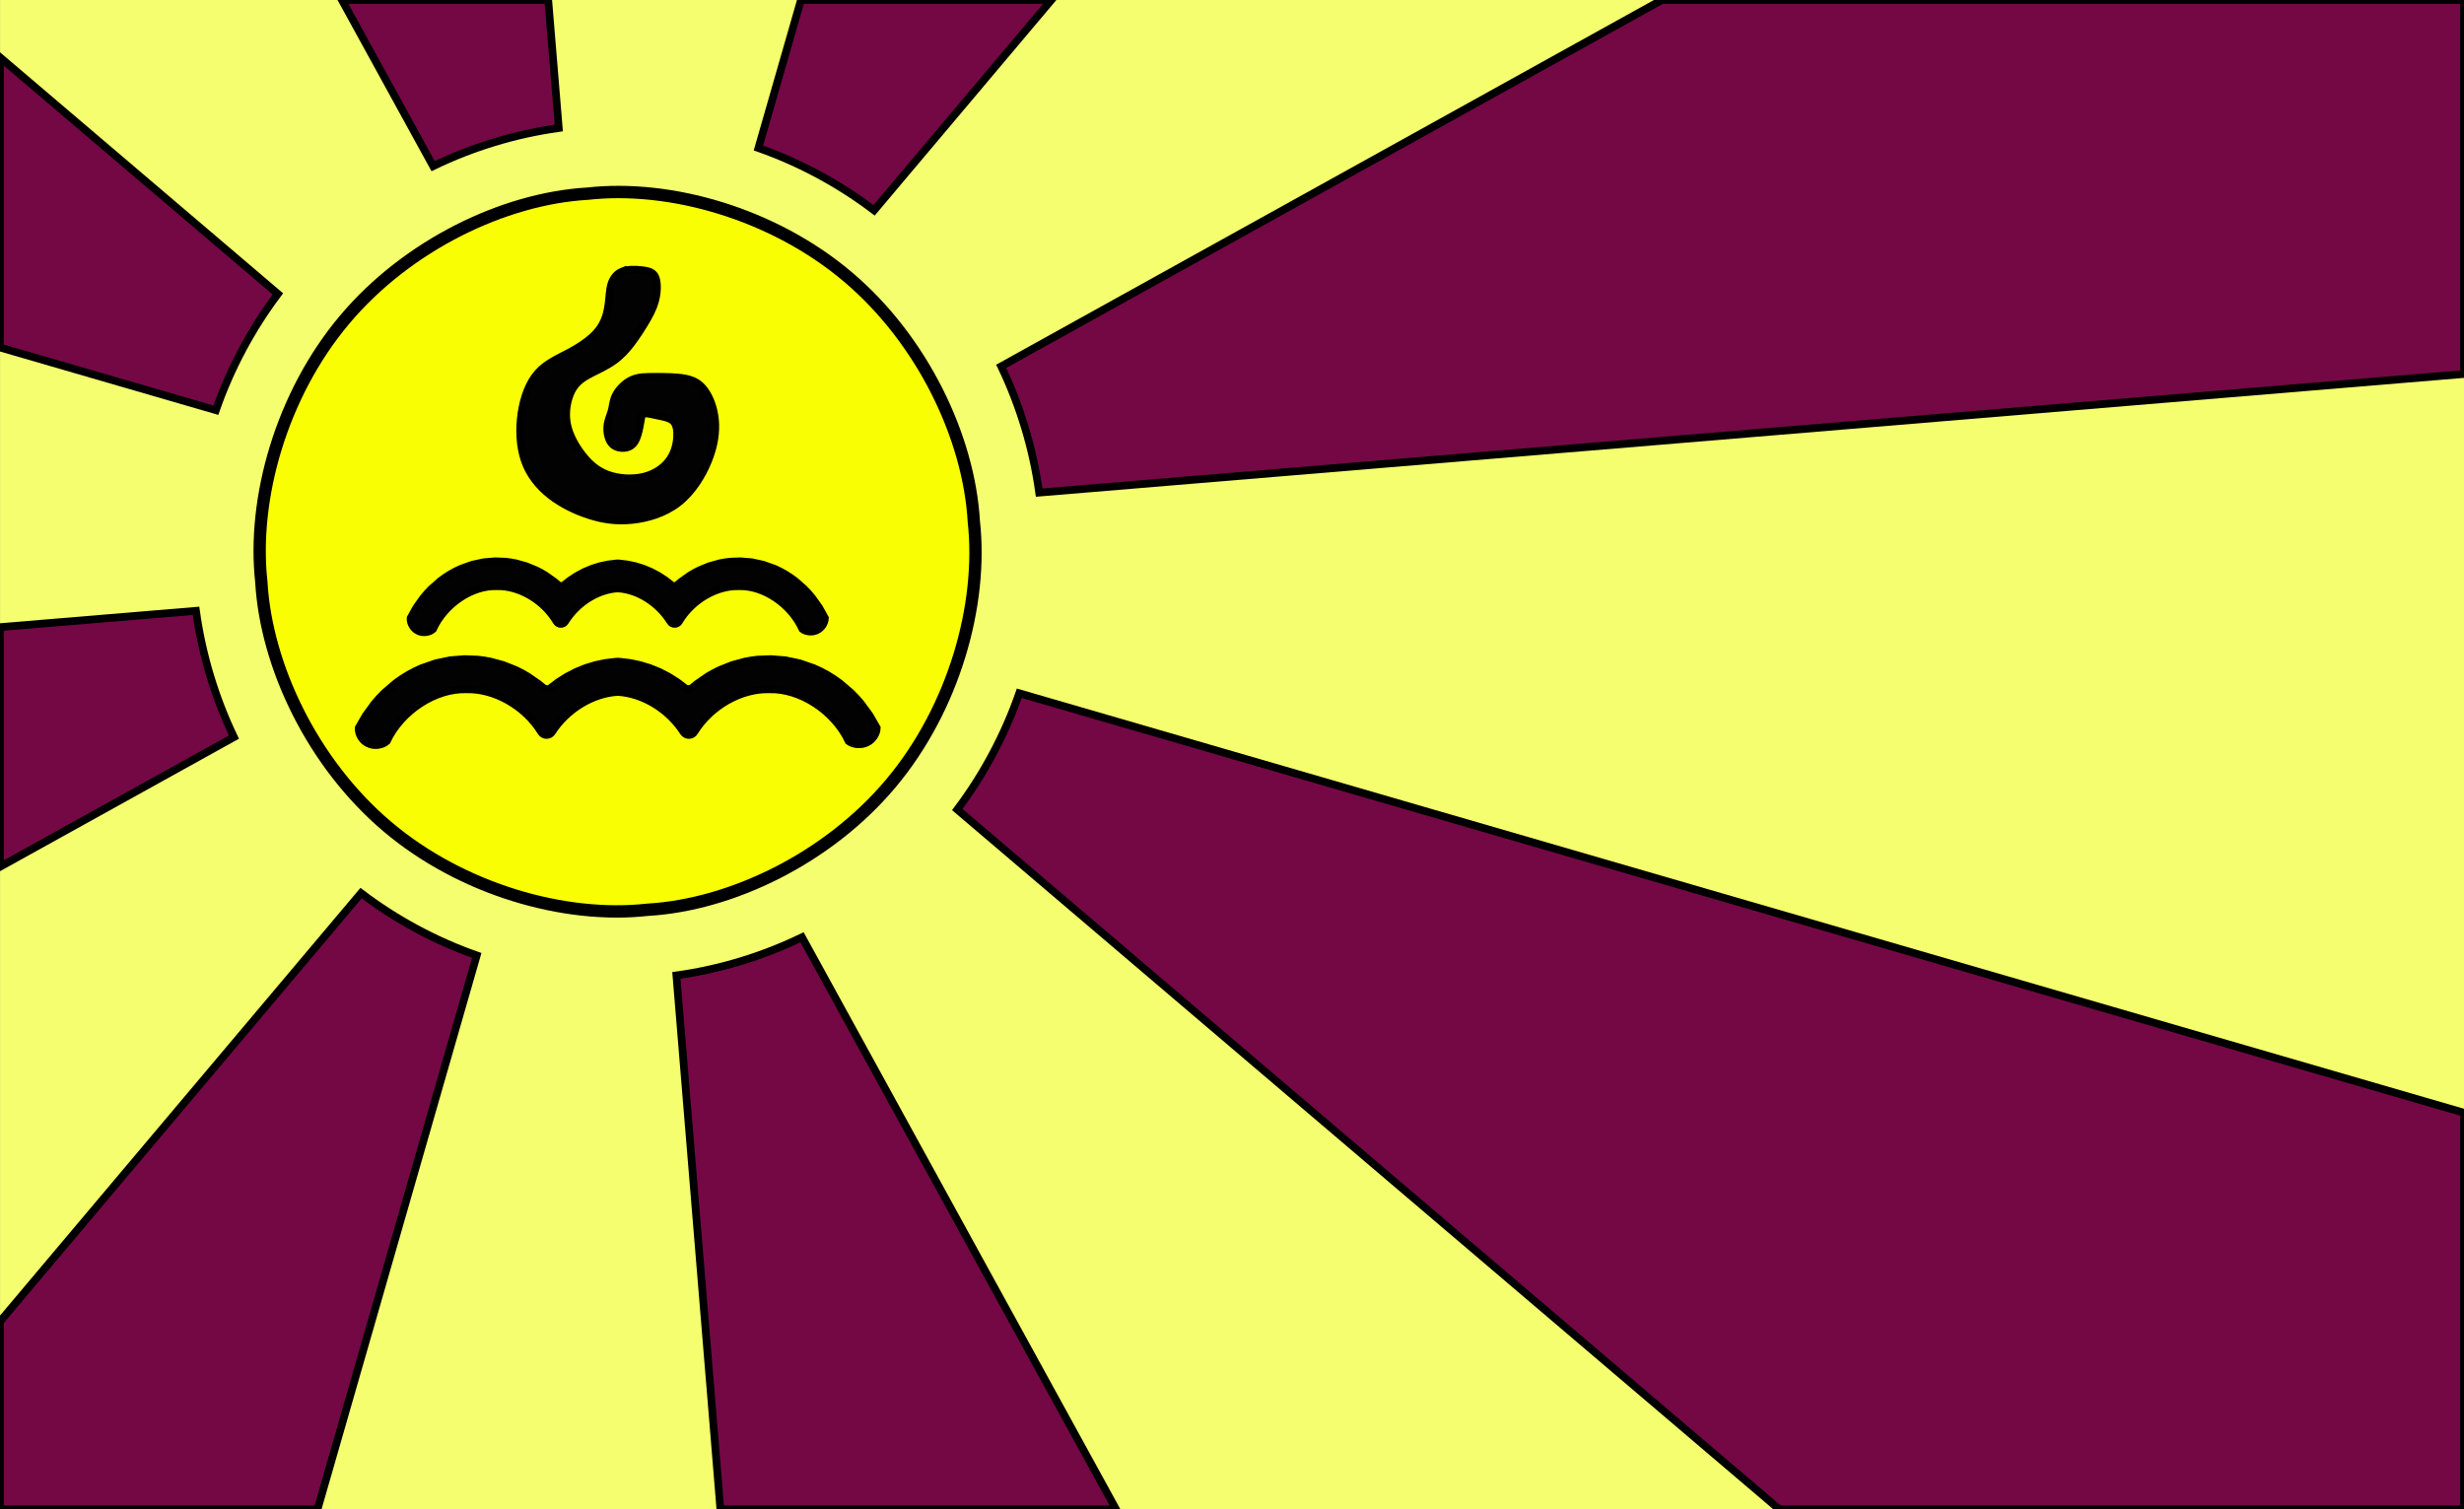
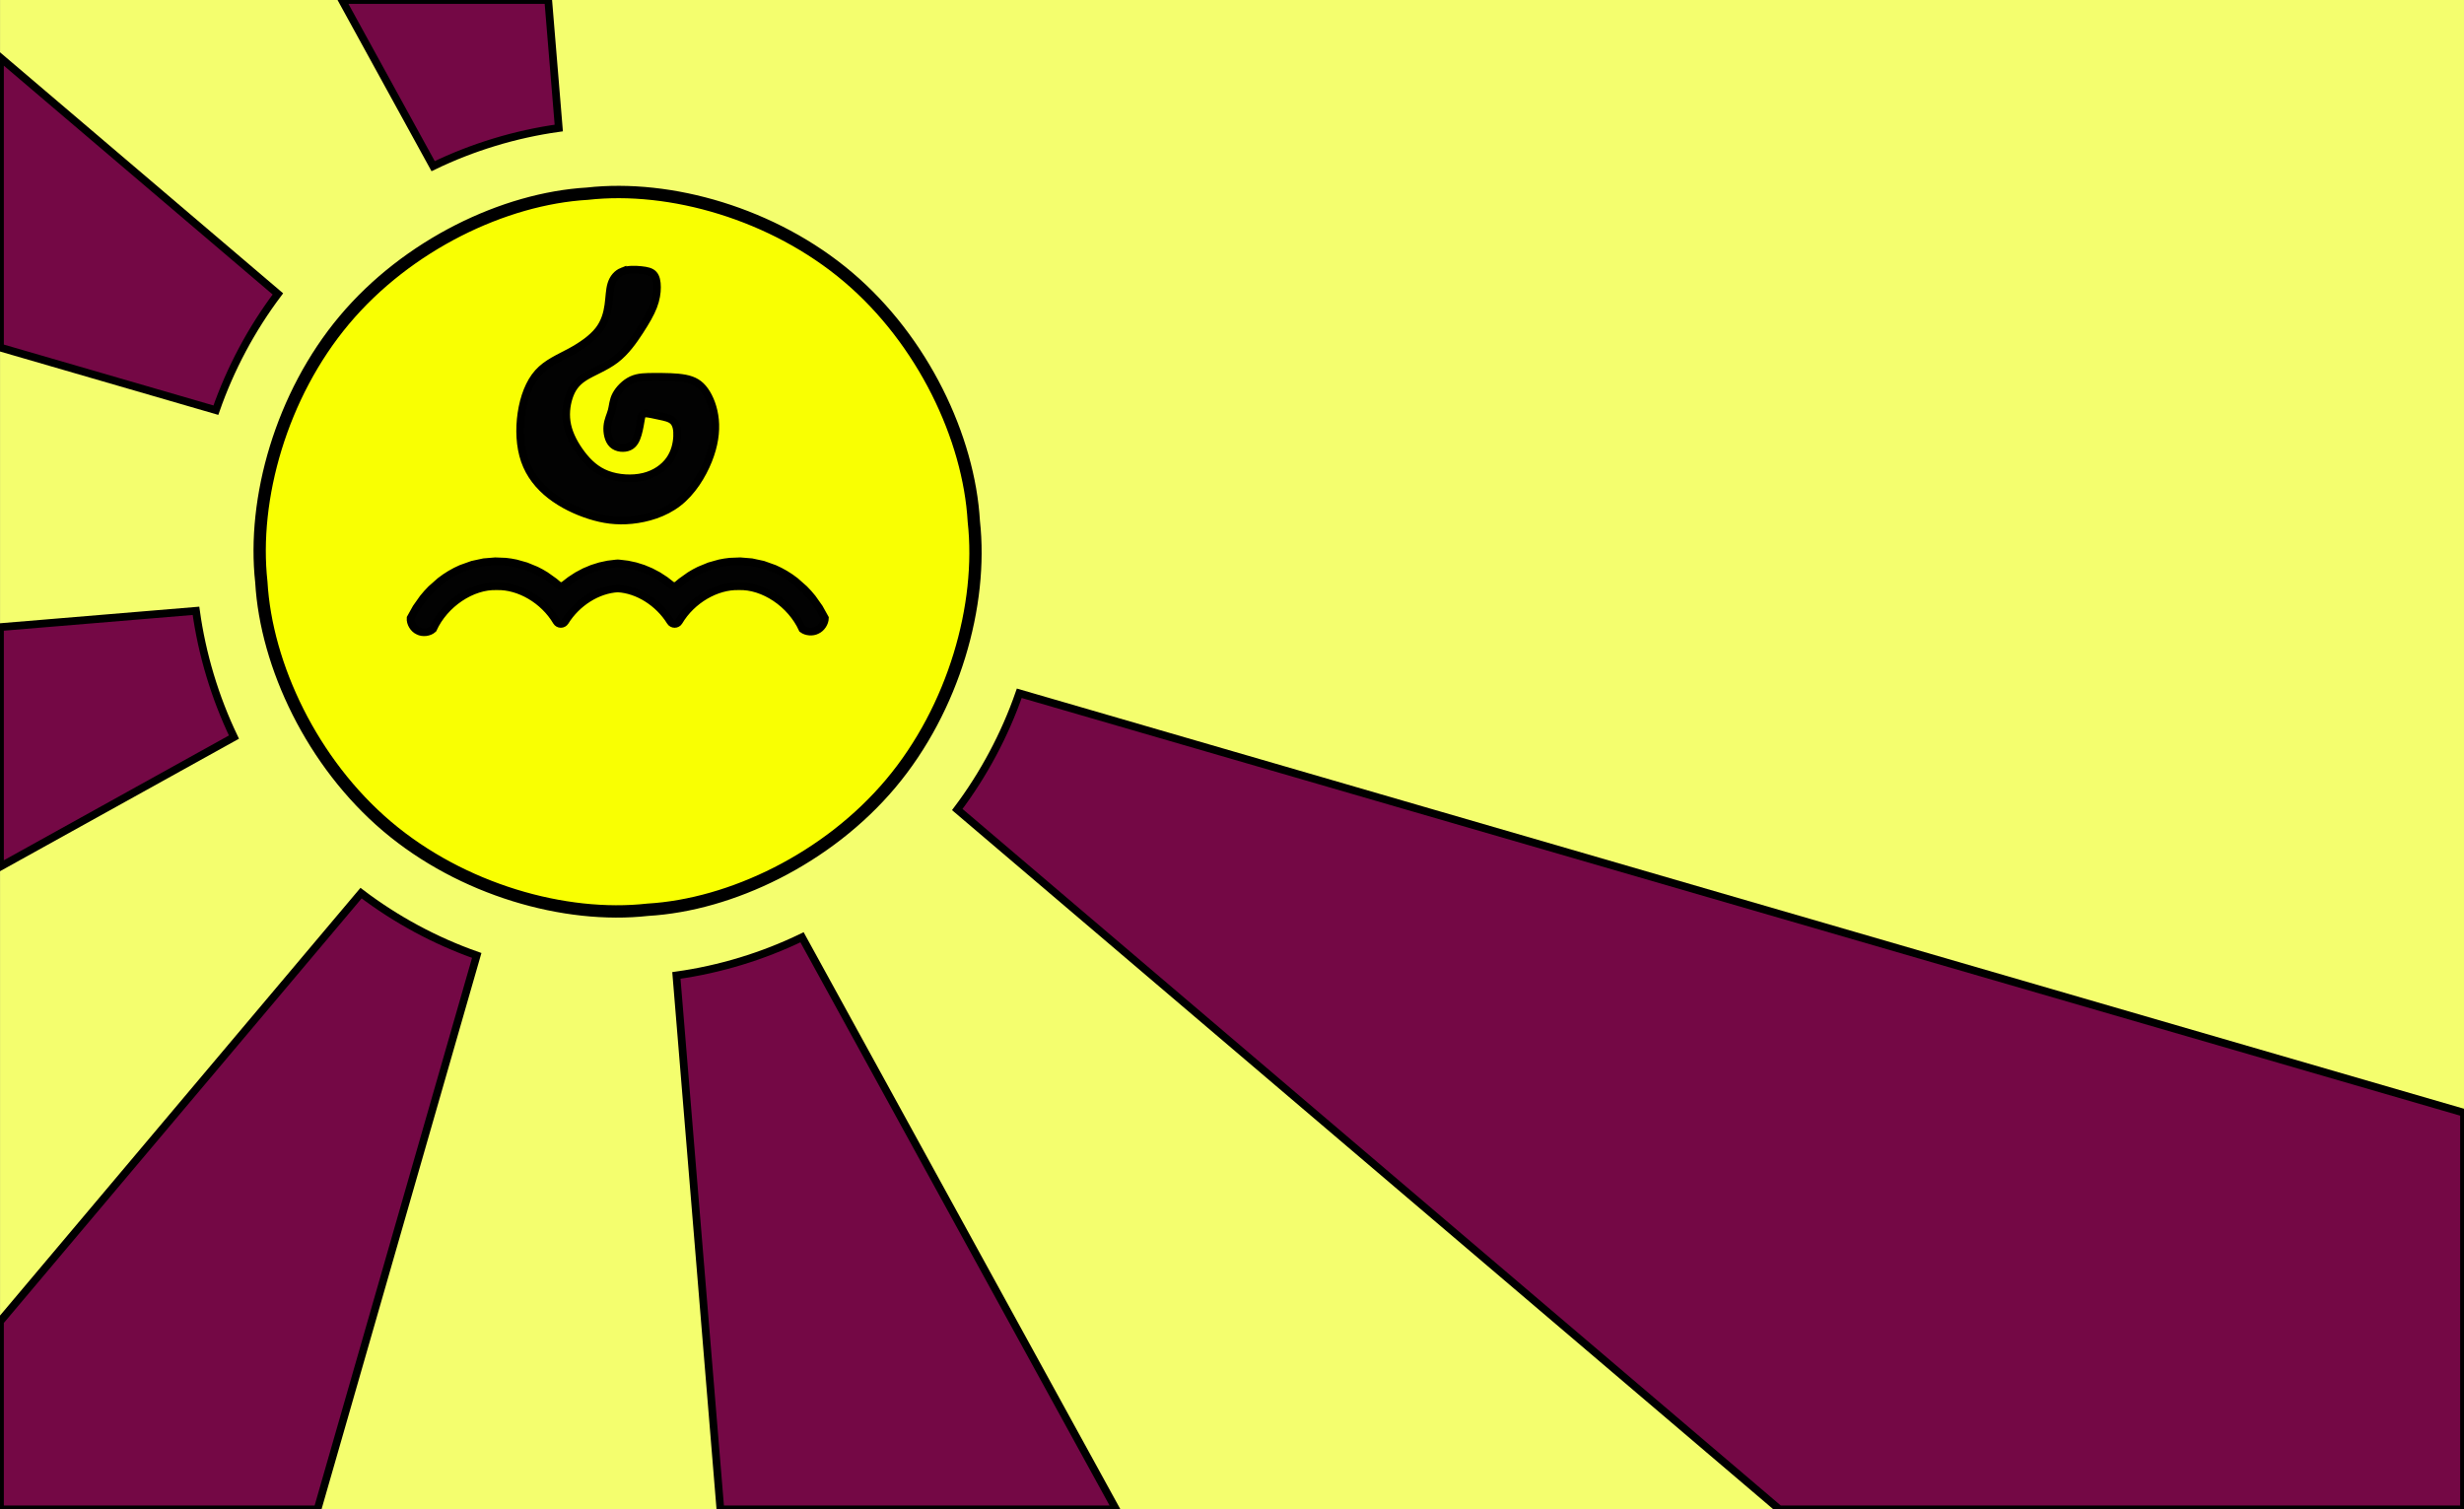
<svg xmlns="http://www.w3.org/2000/svg" height="980mm" id="svg1" version="1.1" viewBox="0 0 1600 980" width="1600mm">
  <rect x="0" y="0" width="1600" height="980" fill="#808080" stroke="none" />
  <defs id="defs1" />
  <g id="layer1">
    <g id="g22" style="stroke-width:0;stroke-dasharray:none" transform="matrix(1,0,0,1.005,0.042,-24.853)">
      <rect height="975.267" id="rect21" style="fill:#f4fe6e;fill-opacity:1;stroke:#040000;stroke-width:0;stroke-linejoin:bevel;stroke-dasharray:none" width="1599.958" x="0" y="24.733" />
      <path d="m 234.41,601.773 c 22.658,17.14 48.299,30.883 75.118,40.261 L 206.12,999.958 H -0.042 V 878.567 Z" fill="none" id="path1" stroke="#000000" stroke-width="0.085" style="fill:#740845;fill-opacity:1;stroke-width:4.988;stroke-dasharray:none" />
      <path d="m 281.209,132.081 c 25.595,-12.332 53.443,-20.745 81.584,-24.647 l -6.849,-82.701 h -133.96 z" fill="none" id="path2" stroke="#000000" stroke-width="0.085" style="fill:#740845;fill-opacity:1;stroke-width:4.988;stroke-dasharray:none" />
      <path d="m 621.563,547.766 c 17.14,-22.658 30.882,-48.299 40.261,-75.118 L 1599.958,743.683 V 999.958 H 1155.42 Z" fill="none" id="path3" stroke="#000000" stroke-width="0.085" style="fill:#740845;fill-opacity:1;stroke-width:4.988;stroke-dasharray:none" />
-       <path d="m 674.741,343.003 c -3.902,-28.141 -12.316,-55.99 -24.647,-81.584 L 1079.106,24.733 h 520.852 V 266.377 Z" fill="none" id="path4" stroke="#000000" stroke-width="0.085" style="fill:#740845;fill-opacity:1;stroke-width:4.988;stroke-dasharray:none" />
      <path d="m 439.172,654.951 c 28.141,-3.902 55.99,-12.315 81.584,-24.647 L 724.695,999.958 H 467.745 Z" fill="none" id="path5" stroke="#000000" stroke-width="0.085" style="fill:#740845;fill-opacity:1;stroke-width:4.988;stroke-dasharray:none" />
      <path d="M 151.871,500.966 C 139.539,475.372 131.126,447.523 127.224,419.382 L -0.042,429.922 v 154.855 z" fill="none" id="path6" stroke="#000000" stroke-width="0.085" style="fill:#740845;fill-opacity:1;stroke-width:4.988;stroke-dasharray:none" />
      <path d="m 420.586,612.514 c 54.078,-3.138 116.915,-33.126 157.827,-81.614 40.911,-48.488 59.898,-115.475 53.89,-169.311 -3.138,-54.078 -33.126,-116.915 -81.614,-157.827 -48.488,-40.911 -115.475,-59.898 -169.311,-53.89 -54.078,3.138 -116.915,33.127 -157.827,81.614 -40.911,48.488 -59.898,115.475 -53.89,169.311 3.138,54.079 33.126,116.915 81.614,157.827 48.488,40.911 115.475,59.898 169.311,53.89 z" fill="none" id="path7" stroke="#000000" stroke-width="0.085" style="fill:#f9ff02;fill-opacity:1;stroke-width:7.981;stroke-dasharray:none" />
      <path d="m 180.402,214.62 c -17.14,22.659 -30.883,48.3 -40.261,75.118 L -0.042,249.237 V 61.778 Z" fill="none" id="path8" stroke="#000000" stroke-width="0.085" style="fill:#740845;fill-opacity:1;stroke-width:4.988;stroke-dasharray:none" />
-       <path d="m 492.438,120.351 c 26.819,9.378 52.459,23.121 75.117,40.261 L 682.649,24.733 H 520.063 Z" fill="none" id="path9" stroke="#000000" stroke-width="0.085" style="fill:#740845;fill-opacity:1;stroke-width:4.988;stroke-dasharray:none" />
      <g id="g21" style="overflow:visible;fill:#df5a16;fill-opacity:1;stroke-width:0;stroke-dasharray:none" transform="matrix(2.251,0,0,2.237,-183.548,-469.539)" />
      <g id="g25" style="overflow:visible;fill:#020202;fill-opacity:1;stroke-width:2.254;stroke-dasharray:none" transform="matrix(2.219,0,0,2.208,-202.317,-434.022)">
        <path d="m 273.298,287.179 c -1.622,0.64 -2.71,1.999 -3.249,3.723 -0.539,1.724 -0.528,3.813 -0.86,6.171 -0.332,2.358 -1.007,4.987 -2.877,7.368 -1.87,2.381 -4.934,4.516 -8.248,6.308 -3.314,1.792 -6.876,3.243 -9.451,6.117 -2.575,2.875 -4.163,7.174 -4.855,11.825 -0.693,4.651 -0.49,9.655 0.959,13.828 1.449,4.173 4.144,7.516 7.542,10.165 3.399,2.649 7.501,4.604 11.474,5.864 3.973,1.26 7.816,1.825 12.286,1.374 4.47,-0.451 9.566,-1.917 13.605,-5.059 4.039,-3.142 7.02,-7.96 8.785,-12.357 1.764,-4.397 2.312,-8.373 1.98,-11.877 -0.333,-3.504 -1.546,-6.536 -2.994,-8.558 -1.449,-2.022 -3.133,-3.032 -5.694,-3.538 -2.561,-0.505 -5.997,-0.505 -8.794,-0.505 -2.796,0 -4.953,0 -6.907,0.91 -1.954,0.91 -3.706,2.729 -4.582,4.38 -0.876,1.651 -0.876,3.133 -1.247,4.548 -0.371,1.415 -1.112,2.763 -1.28,4.582 -0.168,1.819 0.236,4.111 1.516,5.324 1.28,1.213 3.437,1.348 4.852,0.708 1.415,-0.64 2.089,-2.055 2.561,-3.672 0.472,-1.617 0.741,-3.437 0.943,-4.548 0.202,-1.112 0.337,-1.516 1.247,-1.516 0.91,0 2.594,0.404 4.178,0.741 1.583,0.337 3.066,0.606 3.976,1.516 0.91,0.91 1.247,2.46 1.145,4.515 -0.101,2.055 -0.64,4.616 -2.224,6.84 -1.583,2.224 -4.212,4.111 -7.581,4.919 -3.369,0.809 -7.48,0.539 -10.681,-0.674 -3.201,-1.213 -5.492,-3.369 -7.446,-5.93 -1.954,-2.561 -3.571,-5.526 -4.212,-8.457 -0.64,-2.931 -0.303,-5.829 0.473,-8.211 0.776,-2.382 1.99,-4.248 4.457,-5.84 2.466,-1.592 6.183,-2.91 9.177,-5.191 2.994,-2.281 5.263,-5.525 7.076,-8.313 1.813,-2.788 3.169,-5.12 3.982,-7.229 0.813,-2.109 1.082,-3.996 1.082,-5.613 0,-1.617 -0.27,-2.965 -1.011,-3.774 -0.741,-0.809 -1.954,-1.078 -3.639,-1.252 -1.685,-0.174 -3.841,-0.253 -5.463,0.388 z" fill="none" id="path1-4" stroke="#000000" stroke-width="0.038" style="fill:#020202;fill-opacity:1;stroke-width:2.254;stroke-dasharray:none" />
-         <path d="m 293.83,408.957 c -0.572,0.567 -1.794,0.58 -2.379,0.025 l -2.167,-1.63 -2.555,-1.611 -2.685,-1.379 -2.786,-1.13 -2.857,-0.87 -2.894,-0.604 -2.898,-0.34 -0.68,-0.049 -0.68,0.049 -2.898,0.34 -2.894,0.604 -2.857,0.87 -2.786,1.13 -2.685,1.379 -2.555,1.611 -2.167,1.63 c -0.585,0.555 -1.807,0.542 -2.379,-0.025 l -1.334,-1.082 -3.177,-2.19 -1.714,-0.984 -1.763,-0.884 -3.642,-1.452 -3.739,-1.016 -1.883,-0.343 -1.881,-0.233 -3.784,-0.147 -4.177,0.335 -4.196,0.876 -4.117,1.424 -1.998,0.912 -1.942,1.04 -1.876,1.161 -1.799,1.275 -3.337,2.855 -1.524,1.561 -1.421,1.636 -2.52,3.454 -2.081,3.625 c -0.143,1.777 1.113,3.811 2.796,4.527 1.616,0.85 4.044,0.565 5.404,-0.634 4.199,-8.983 14.266,-15.528 23.377,-15.2 8.123,-0.22 17.163,4.827 21.852,12.526 0.298,0.496 0.946,0.849 1.538,0.837 0.592,0.021 1.245,-0.322 1.551,-0.814 4.299,-6.734 11.916,-11.383 19.286,-11.775 7.371,0.392 14.988,5.041 19.286,11.775 0.306,0.492 0.959,0.835 1.551,0.814 0.592,0.012 1.24,-0.341 1.538,-0.837 4.689,-7.699 13.729,-12.746 21.852,-12.526 9.11,-0.329 19.177,6.217 23.377,15.2 1.432,1.024 3.703,1.187 5.275,0.378 1.623,-0.708 2.882,-2.547 2.925,-4.271 l -2.081,-3.625 -2.52,-3.454 -1.421,-1.636 -1.524,-1.561 -3.337,-2.855 -1.799,-1.275 -1.876,-1.161 -1.942,-1.04 -1.998,-0.912 -4.117,-1.424 -4.196,-0.876 -4.177,-0.335 -3.784,0.147 -1.881,0.233 -1.883,0.343 -3.739,1.016 -3.642,1.453 -1.763,0.884 -1.714,0.984 -3.177,2.19 z" fill="none" id="path2-4" stroke="#000000" stroke-width="0.038" style="fill:#020202;fill-opacity:1;stroke-width:2.254;stroke-dasharray:none" />
        <path d="m 289.443,378.881 c -0.458,0.468 -1.435,0.478 -1.903,0.021 l -1.733,-1.345 -2.043,-1.329 -2.147,-1.138 -2.228,-0.932 -2.285,-0.717 -2.314,-0.498 -2.317,-0.28 -0.544,-0.041 -0.544,0.041 -2.317,0.28 -2.314,0.498 -2.285,0.717 -2.228,0.932 -2.147,1.138 -2.043,1.329 -1.733,1.345 c -0.468,0.458 -1.445,0.447 -1.903,-0.021 l -1.067,-0.892 -2.541,-1.807 -1.371,-0.812 -1.41,-0.729 -2.913,-1.198 -2.99,-0.839 -1.506,-0.283 -1.504,-0.193 -3.026,-0.121 -3.34,0.276 -3.356,0.723 -3.292,1.175 -1.598,0.753 -1.553,0.858 -1.5,0.958 -1.439,1.052 -2.669,2.356 -1.219,1.288 -1.137,1.35 -2.015,2.849 -1.664,2.991 c -0.115,1.466 0.89,3.144 2.236,3.735 1.293,0.701 3.234,0.466 4.322,-0.523 3.358,-7.411 11.409,-12.812 18.695,-12.54 6.497,-0.181 13.726,3.983 17.476,10.335 0.238,0.409 0.756,0.7 1.23,0.691 0.474,0.017 0.996,-0.266 1.24,-0.672 3.438,-5.556 9.529,-9.392 15.424,-9.715 5.895,0.323 11.986,4.159 15.424,9.715 0.244,0.406 0.767,0.689 1.24,0.672 0.474,0.01 0.992,-0.281 1.23,-0.691 3.75,-6.352 10.979,-10.516 17.476,-10.335 7.286,-0.271 15.337,5.129 18.695,12.54 1.145,0.845 2.961,0.979 4.219,0.312 1.298,-0.584 2.305,-2.101 2.34,-3.524 l -1.664,-2.991 -2.015,-2.849 -1.137,-1.35 -1.219,-1.288 -2.669,-2.356 -1.439,-1.052 -1.5,-0.958 -1.553,-0.858 -1.598,-0.753 -3.292,-1.175 -3.356,-0.723 -3.34,-0.276 -3.026,0.121 -1.504,0.193 -1.506,0.283 -2.99,0.839 -2.913,1.198 -1.41,0.729 -1.37,0.812 -2.541,1.807 z" fill="none" id="path3-6" stroke="#000000" stroke-width="0.038" style="fill:#020202;fill-opacity:1;stroke-width:2.254;stroke-dasharray:none" />
      </g>
    </g>
  </g>
</svg>